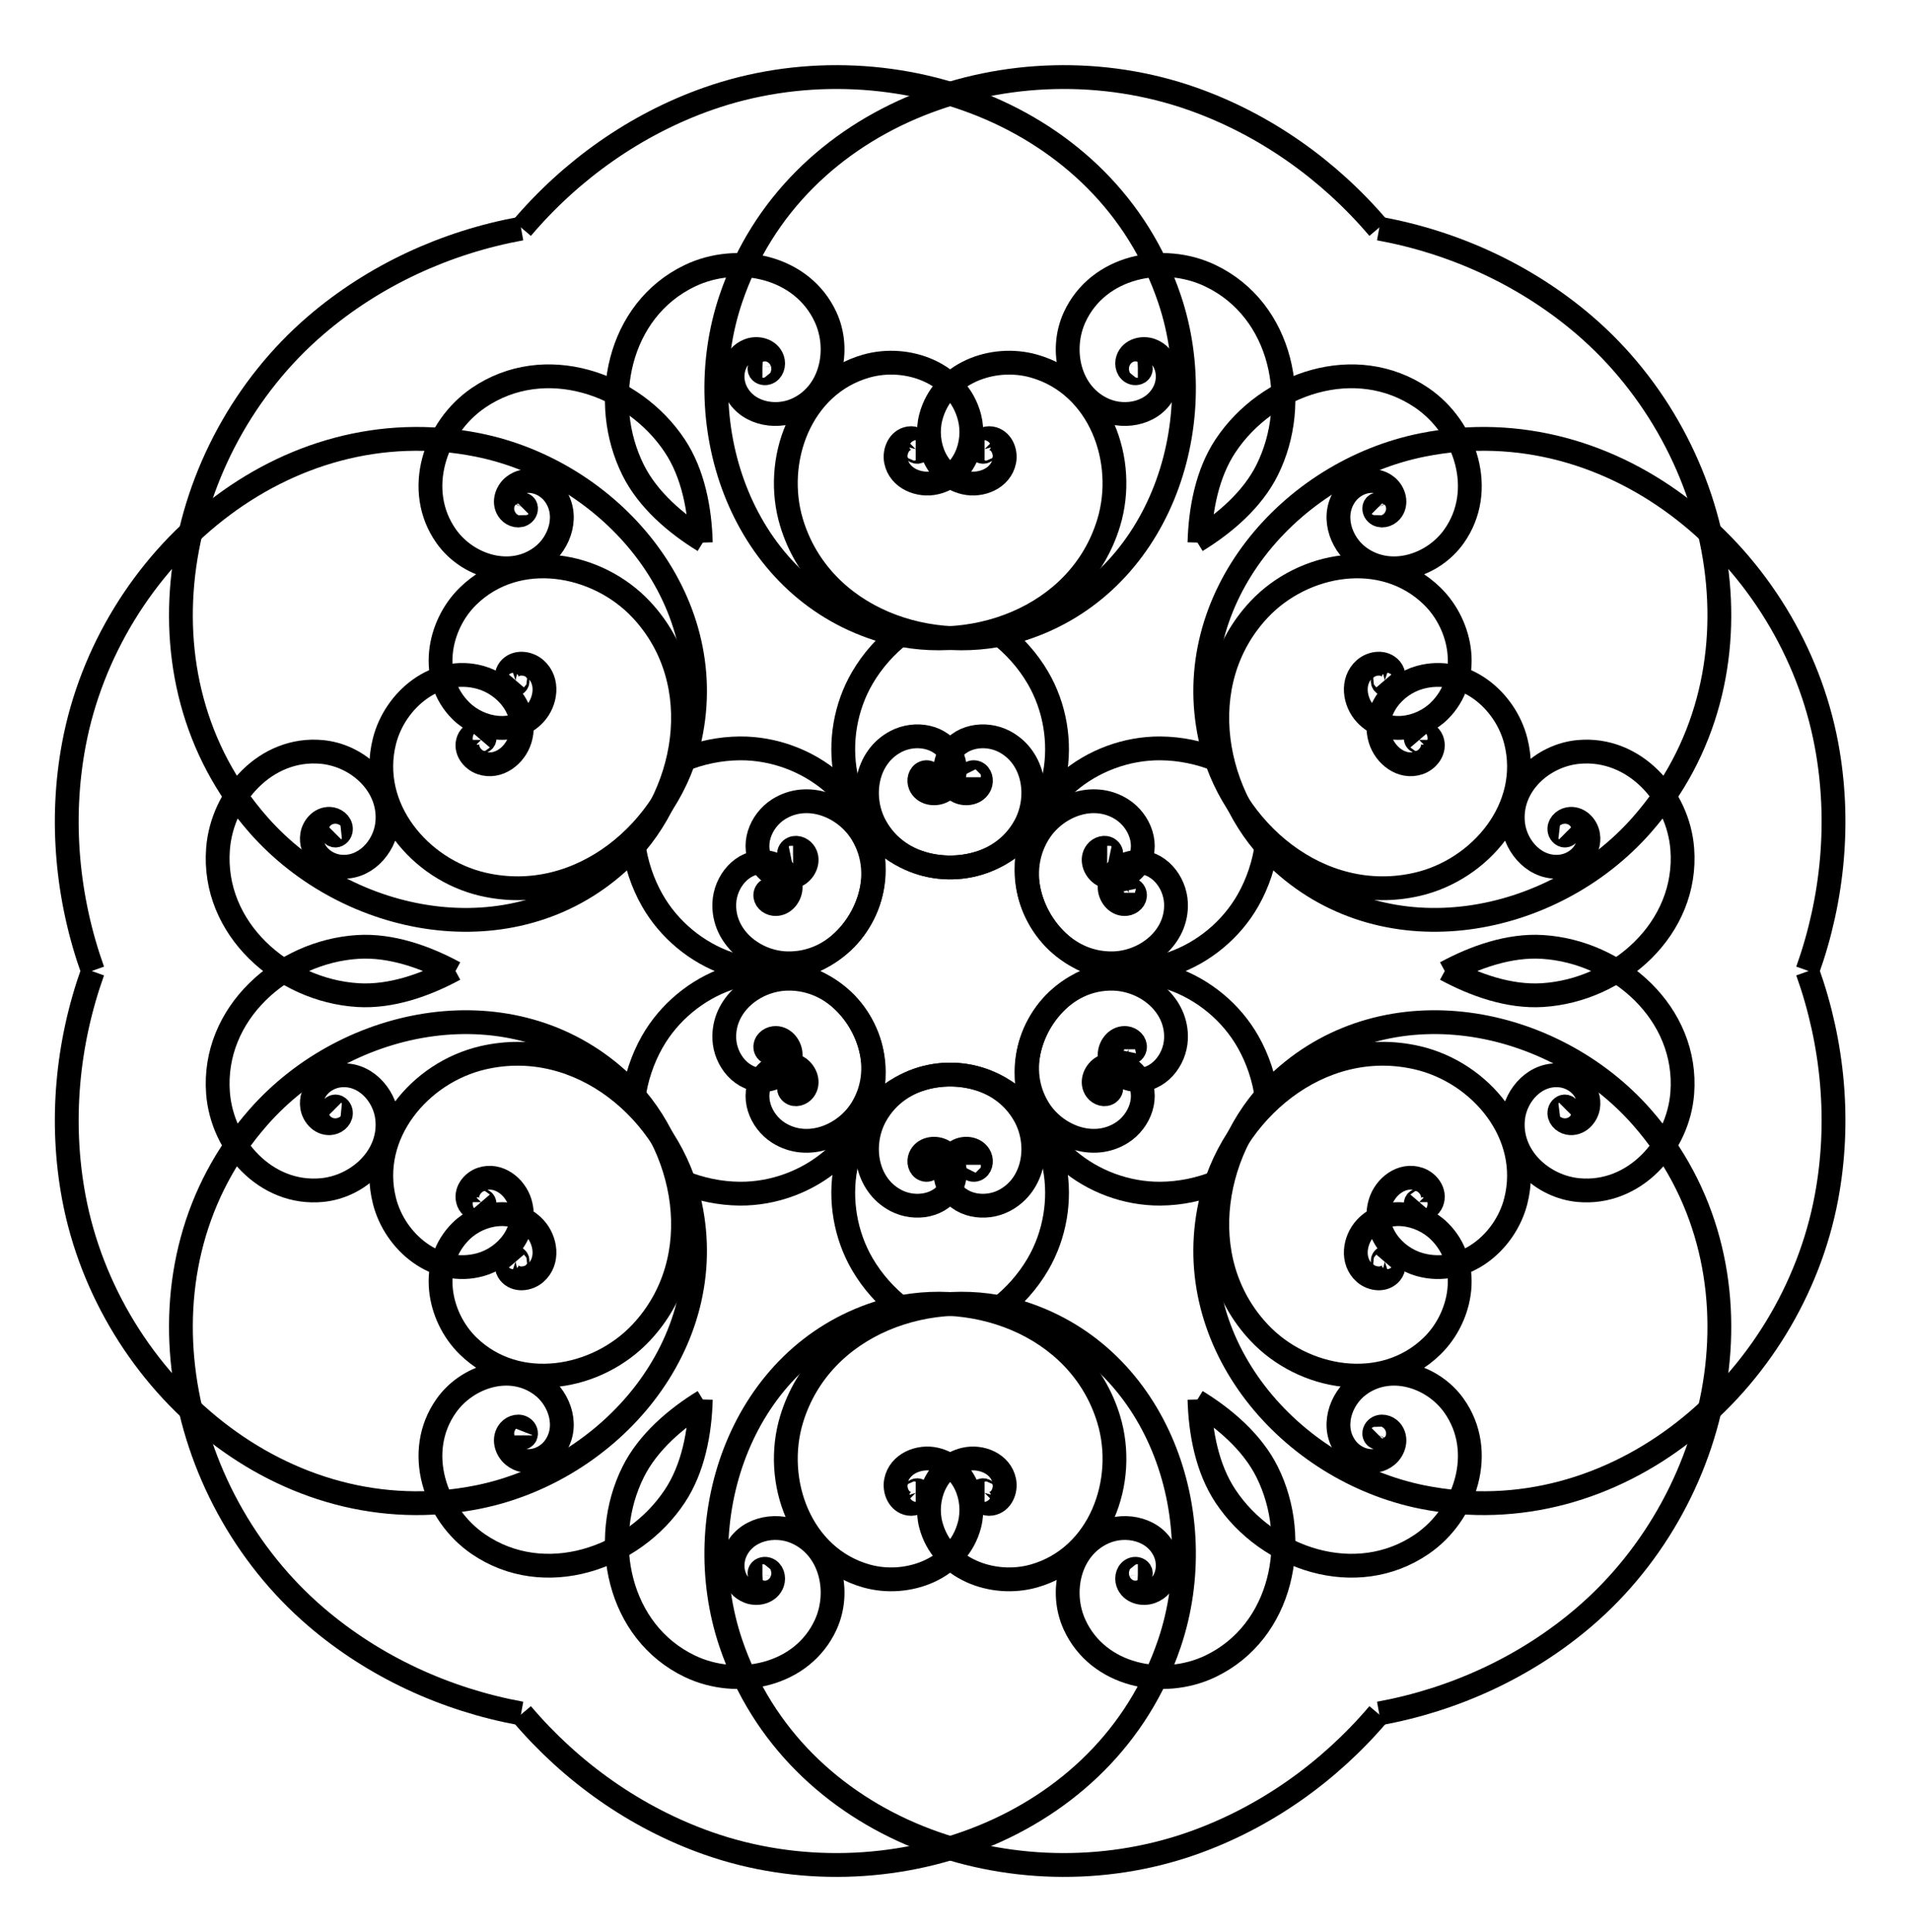
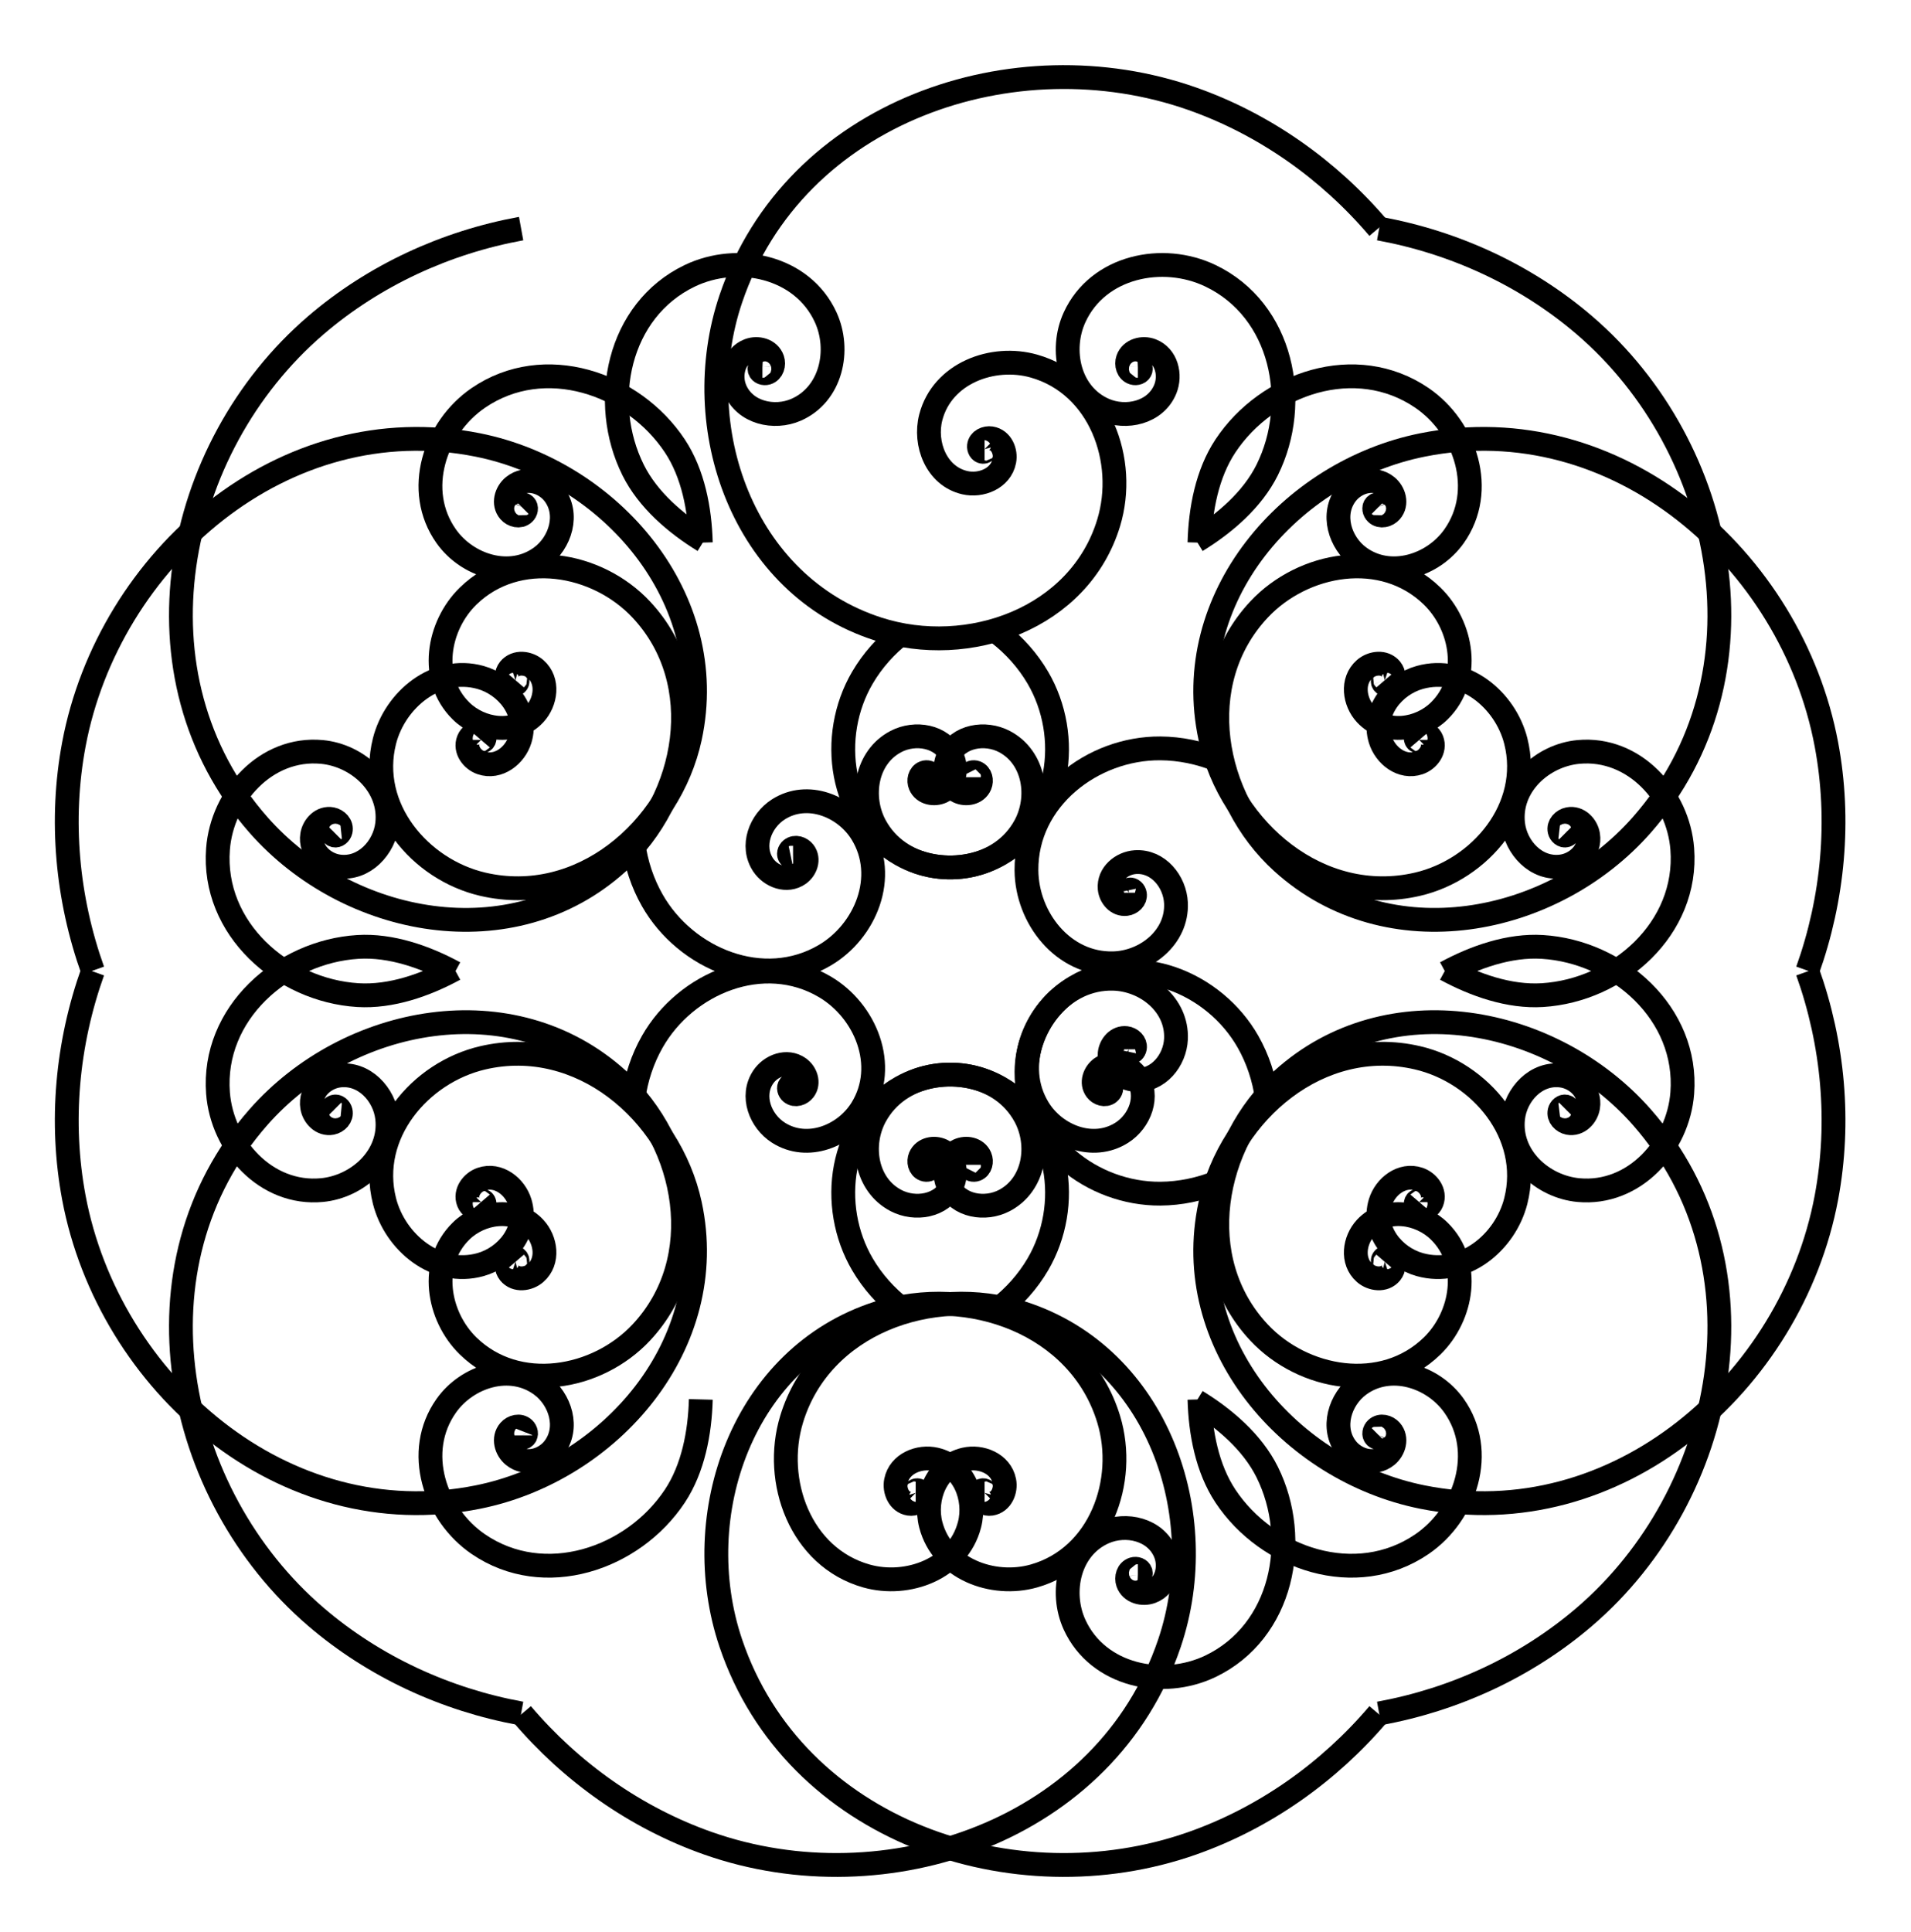
<svg xmlns="http://www.w3.org/2000/svg" xmlns:ns1="http://www.inkscape.org/namespaces/inkscape" xmlns:ns2="http://sodipodi.sourceforge.net/DTD/sodipodi-0.dtd" version="1.1" id="Layer_3" width="568.938" height="575.126" viewBox="0 0 568.938 575.126" overflow="visible" enable-background="new 0 0 516.294 555.13" xml:space="preserve" ns1:version="0.48.5 r10040" ns2:docname="hexagon flourish1.svg" style="overflow:visible">
  <defs id="defs3252">
	
	
	
	
	
		
	
		
	
		
	
		
	
		
	
		
	
		
	
		
	
		
	
		
	
		
	
		
	
		
	
		
	
		
	
		
	
		
	
		
	
		
	
		
	
		
	
		
	
		
	
		
	
		
	
		
	
		
	
		
	
		
	
		
	
		
	
		
	
		
	
		
	
		
	
		
	
		
	
		
	
		
	
		
	
		
	
		
	
		
	
		
	
		
	
		
	
		
	
		
	
		
	
		
	
		
	
		
	
		
	
		
	
	
	
	
	
	
		
	
		
	
		
	
		
	
		
	
		
	
		
	
		
	
		
	
		
	
		
	
		
	
		
	
		
	
		
	
		
	
		
	
		
	
		
	
		
	
		
	
		
	
		
	
		
	
		
	
	
	
		

		
			
		
			
		
			
		
			
		
			
		
			
		
			
		
			
		
			
		
			
		
			
		
			
	
		
			
		
			
		
			
		
			
		
			
		
			
		
			
		
			
		
			
		
			
		
			
		
			
	
		
			
		
			
		
			
		
			
		
			
		
			
		
			
		
			
	
		
			
		
			
		
			
		
			
		
			
		
			
		
			
		
			
	
		
			
		
			
		
			
		
			
		
			
		
			
		
			
		
			
		
			
		
			
		
			
		
			
	
		
			
		
			
		
			
		
			
		
			
		
			
		
			
		
			
		
			
		
			
		
			
		
			
	
		
			
		
			
		
			
		
			
		
			
		
			
		
			
		
			
	
		
			
		
			
		
			
		
			
		
			
		
			
		
			
		
			
	
		
			
		
			
		
			
		
			
		
			
		
			
		
			
		
			
		
			
		
			
		
			
		
			
	
		
			
		
			
		
			
		
			
		
			
		
			
		
			
		
			
	
		
			
		
			
		
			
		
			
		
			
		
			
		
			
		
			
	
		
			
		
			
		
			
		
			
		
			
		
			
		
			
		
			
	
		
			
		
			
		
			
		
			
		
			
		
			
		
			
		
			
		
			
		
			
		
			
		
			
	
		
			
		
			
		
			
		
			
		
			
		
			
		
			
		
			
		
			
		
			
		
			
		
			
	
		
			
		
			
		
			
		
			
		
			
		
			
		
			
		
			
	
		
			
		
			
		
			
		
			
		
			
		
			
		
			
		
			
		
			
		
			
		
			
		
			
	
		
			
		
			
		
			
		
			
		
			
		
			
		
			
		
			
	
		
			
		
			
		
			
		
			
		
			
		
			
		
			
		
			
	
		
			
		
			
		
			
		
			
		
			
		
			
		
			
		
			
		
			
		
			
		
			
		
			
	
		
			
		
			
		
			
		
			
		
			
		
			
		
			
		
			
		
			
		
			
		
			
		
			
	
		
			
		
			
		
			
		
			
		
			
		
			
		
			
		
			
		
			
		
			
		
			
		
			
	
		
			
		
			
		
			
		
			
		
			
		
			
		
			
		
			
		
			
		
			
		
			
		
			
	
		
			
		
			
		
			
		
			
		
			
		
			
		
			
		
			
	
		
			
		
			
		
			
		
			
		
			
		
			
		
			
		
			
	
		
			
		
			
		
			
		
			
		
			
		
			
		
			
		
			
		
			
		
			
		
			
		
			
	
		
			
		
			
		
			
		
			
		
			
		
			
		
			
		
			
		
			
		
			
		
			
		
			
	
		
			
		
			
		
			
		
			
		
			
		
			
		
			
		
			
	
		
			
		
			
		
			
		
			
		
			
		
			
		
			
		
			
	
		
			
		
			
		
			
		
			
		
			
		
			
		
			
		
			
		
			
		
			
		
			
		
			
	
		
			
		
			
		
			
		
			
		
			
		
			
		
			
		
			
	
		
			
		
			
		
			
		
			
		
			
		
			
		
			
		
			
	
		
			
		
			
		
			
		
			
		
			
		
			
		
			
		
			
	
		
			
		
			
		
			
		
			
		
			
		
			
		
			
		
			
		
			
		
			
		
			
		
			
	
		
			
		
			
		
			
		
			
		
			
		
			
		
			
		
			
		
			
		
			
		
			
		
			
	
		
			
		
			
		
			
		
			
		
			
		
			
		
			
		
			
	
		
			
		
			
		
			
		
			
		
			
		
			
		
			
		
			
		
			
		
			
		
			
		
			
	
		
			
		
			
		
			
		
			
		
			
		
			
		
			
		
			
	
		
			
		
			
		
			
		
			
		
			
		
			
		
			
		
			
	
		
			
		
			
		
			
		
			
		
			
		
			
		
			
		
			
		
			
		
			
		
			
		
			
	
		
			
		
			
		
			
		
			
		
			
		
			
		
			
		
			
		
			
		
			
		
			
		
			
	</defs>
  <ns2:namedview pagecolor="#ffffff" bordercolor="#666666" borderopacity="1" objecttolerance="10" gridtolerance="10" guidetolerance="10" ns1:pageopacity="0" ns1:pageshadow="2" ns1:window-width="1366" ns1:window-height="697" id="namedview3250" showgrid="false" ns1:zoom="0.21256282" ns1:cx="-958.57394" ns1:cy="-90.124742" ns1:window-x="-4" ns1:window-y="-4" ns1:window-maximized="1" ns1:current-layer="Layer_3" ns1:object-nodes="true" fit-margin-top="0.2" fit-margin-left="0.2" fit-margin-right="0.2" fit-margin-bottom="0.2" showguides="true" ns1:guide-bbox="true" ns1:object-paths="true" ns1:snap-intersection-paths="true" units="in" ns1:document-units="mm" ns1:snap-grids="false" ns1:snap-nodes="true" ns1:snap-to-guides="false" ns1:snap-bbox="true" ns1:snap-page="false" ns1:snap-global="false">
    <ns1:grid type="xygrid" id="grid9133" units="mm" empspacing="1" dotted="true" visible="true" enabled="true" snapvisiblegridlinesonly="true" spacingx="1mm" spacingy="1mm" originx="-380.79mm" originy="-450.115mm" />
  </ns2:namedview>
  <g id="g8983" transform="matrix(1.052,0,0,1.052,5924.539,-4989.309)" style="stroke:#000000;stroke-width:6.738;stroke-miterlimit:4;stroke-dasharray:none">
    <path style="fill:none;stroke:#000000;stroke-width:6.738;stroke-linecap:butt;stroke-linejoin:miter;stroke-miterlimit:4;stroke-opacity:1;stroke-dasharray:none" d="m -5356.724,4962.612 c 1e-4,0 1e-4,0 1e-4,0 4e-4,6e-4 0,0 0,0 -0.01,0 -0.01,-0.01 -0.01,-0.01 0,-0.024 0.029,-0.034 0.048,-0.033 0.074,0.01 0.1,0.097 0.089,0.158 -0.032,0.185 -0.259,0.241 -0.416,0.2 -0.399,-0.102 -0.507,-0.594 -0.395,-0.94 0.251,-0.775 1.214,-0.968 1.9,-0.71 1.392,0.525 1.714,2.275 1.187,3.524 -0.992,2.349 -3.979,2.86 -6.113,1.878 -3.77,-1.734 -4.546,-6.586 -2.843,-10.044 2.86,-5.807 10.416,-6.945 15.785,-4.15 8.64,4.498 10.26,15.858 5.876,23.9 -6.805,12.481 -23.377,14.732 -35.061,8.109 -17.581,-9.966 -20.64,-33.517 -10.945,-50.056 2.85,-4.862 6.666,-9.133 11.123,-12.576" id="path8839" ns1:connector-curvature="0" ns2:nodetypes="cccscccccccsssssc" />
    <path style="fill:none;stroke:#000000;stroke-width:6.738;stroke-linecap:butt;stroke-linejoin:miter;stroke-miterlimit:4;stroke-opacity:1;stroke-dasharray:none" d="m -5309.68,4846.643 c 0,0 -1e-4,0 -1e-4,0 -4e-4,0 0,0 0,0 0.01,0 0.01,0.01 0.01,0.011 0.01,0.026 -0.03,0.039 -0.051,0.04 -0.083,1e-4 -0.118,-0.101 -0.111,-0.169 0.022,-0.208 0.271,-0.288 0.448,-0.255 0.452,0.084 0.611,0.623 0.512,1.018 -0.22,0.883 -1.279,1.172 -2.063,0.936 -1.592,-0.479 -2.085,-2.404 -1.592,-3.837 0.926,-2.694 4.217,-3.491 6.67,-2.561 4.335,1.645 5.57,6.994 3.936,10.979 -2.744,6.691 -11.08,8.537 -17.278,5.831 -9.974,-4.354 -12.648,-16.893 -8.375,-26.191 6.632,-14.433 24.932,-18.208 38.462,-11.717 20.358,9.766 25.567,35.784 16.024,54.96 -4.18,8.4 -12.033,15.14 -20.017,20.034" id="path8841" ns1:connector-curvature="0" ns2:nodetypes="ccccccccccssssssc" />
    <path style="fill:none;stroke:#000000;stroke-width:6.738;stroke-linecap:butt;stroke-linejoin:miter;stroke-miterlimit:4;stroke-opacity:1;stroke-dasharray:none" d="m -5353.049,4869.804 c 0,-2e-4 0,0 0,0 0,0 0,0 0,0 -0.013,0 -0.019,-0.013 -0.022,-0.016 -0.013,-0.046 0.044,-0.079 0.08,-0.083 0.147,-0.02 0.234,0.149 0.238,0.272 0.014,0.374 -0.409,0.575 -0.731,0.56 -0.821,-0.039 -1.232,-0.955 -1.154,-1.677 0.175,-1.617 1.98,-2.385 3.425,-2.158 2.934,0.462 4.273,3.751 3.749,6.407 -0.986,4.994 -6.619,7.204 -11.187,6.15 -8.074,-1.861 -11.557,-11.031 -9.63,-18.481 3.236,-12.511 17.545,-17.799 29.173,-14.513 18.712,5.289 26.487,26.839 21.177,44.336 -8.241,27.158 -39.723,38.278 -65.249,30.068 -38.408,-12.353 -53.938,-57.15 -41.693,-93.412 17.933,-53.108 80.233,-74.348 130.569,-56.635 20.471,7.204 38.701,20.113 52.722,36.632" id="path8843" ns1:connector-curvature="0" ns2:nodetypes="ccccccccccscsssssc" />
    <path ns2:nodetypes="cccscccccccsssssc" ns1:connector-curvature="0" id="path8847" d="m -5368.877,4962.612 c 0,0 0,0 0,0 -4e-4,6e-4 0,0 0,0 0.01,0 0.01,-0.01 0.01,-0.01 0,-0.024 -0.029,-0.034 -0.048,-0.033 -0.074,0.01 -0.1,0.097 -0.089,0.158 0.032,0.185 0.259,0.241 0.416,0.2 0.399,-0.102 0.507,-0.594 0.395,-0.94 -0.251,-0.775 -1.214,-0.968 -1.899,-0.71 -1.392,0.525 -1.714,2.275 -1.187,3.524 0.992,2.349 3.979,2.86 6.113,1.878 3.77,-1.734 4.546,-6.586 2.843,-10.044 -2.86,-5.807 -10.416,-6.945 -15.785,-4.15 -8.64,4.498 -10.26,15.858 -5.876,23.9 6.805,12.481 23.377,14.732 35.061,8.109 17.581,-9.966 20.64,-33.517 10.945,-50.056 -2.85,-4.862 -6.666,-9.133 -11.123,-12.576" style="fill:none;stroke:#000000;stroke-width:6.738;stroke-linecap:butt;stroke-linejoin:miter;stroke-miterlimit:4;stroke-opacity:1;stroke-dasharray:none" />
    <path ns2:nodetypes="ccccccccccssssssc" ns1:connector-curvature="0" id="path8849" d="m -5415.921,4846.643 c 0,0 10e-5,0 10e-5,0 4e-4,0 0,0 0,0 -0.01,0 -0.01,0.01 -0.01,0.011 -0.01,0.026 0.03,0.039 0.051,0.04 0.083,1e-4 0.119,-0.101 0.111,-0.169 -0.022,-0.208 -0.271,-0.288 -0.448,-0.255 -0.453,0.084 -0.611,0.623 -0.513,1.018 0.22,0.883 1.279,1.172 2.063,0.936 1.592,-0.479 2.085,-2.404 1.592,-3.837 -0.926,-2.694 -4.217,-3.491 -6.67,-2.561 -4.335,1.645 -5.57,6.994 -3.936,10.979 2.744,6.691 11.08,8.537 17.278,5.831 9.974,-4.354 12.648,-16.893 8.375,-26.191 -6.632,-14.433 -24.932,-18.208 -38.462,-11.717 -20.358,9.766 -25.567,35.784 -16.024,54.96 4.18,8.4 12.033,15.14 20.017,20.034" style="fill:none;stroke:#000000;stroke-width:6.738;stroke-linecap:butt;stroke-linejoin:miter;stroke-miterlimit:4;stroke-opacity:1;stroke-dasharray:none" />
-     <path ns2:nodetypes="ccccccccccscsssssc" ns1:connector-curvature="0" id="path8851" d="m -5372.551,4869.804 c 0,-2e-4 0,0 0,0 0,0 0,0 0,0 0.013,0 0.019,-0.013 0.022,-0.016 0.013,-0.046 -0.044,-0.079 -0.08,-0.083 -0.147,-0.02 -0.234,0.149 -0.238,0.272 -0.013,0.374 0.409,0.575 0.731,0.56 0.821,-0.039 1.232,-0.955 1.154,-1.677 -0.175,-1.617 -1.98,-2.385 -3.425,-2.158 -2.934,0.462 -4.273,3.751 -3.749,6.407 0.985,4.994 6.619,7.204 11.187,6.15 8.074,-1.861 11.557,-11.031 9.63,-18.481 -3.236,-12.511 -17.545,-17.799 -29.173,-14.513 -18.712,5.289 -26.487,26.839 -21.177,44.336 8.241,27.158 39.723,38.278 65.249,30.068 38.408,-12.353 53.938,-57.15 41.693,-93.412 -17.933,-53.108 -80.233,-74.348 -130.569,-56.635 -20.471,7.204 -38.701,20.113 -52.722,36.632" style="fill:none;stroke:#000000;stroke-width:6.738;stroke-linecap:butt;stroke-linejoin:miter;stroke-miterlimit:4;stroke-opacity:1;stroke-dasharray:none" />
    <path ns2:nodetypes="cccscccccccsssssc" ns1:connector-curvature="0" id="path8855" d="m -5407.243,4984.763 c 0,-1e-4 0,-1e-4 0,-1e-4 7e-4,0 0,0 0,0 -0.01,0.01 -0.012,0 -0.013,0 -0.02,-0.012 -0.014,-0.042 -0.01,-0.058 0.045,-0.06 0.134,-0.038 0.181,0 0.144,0.12 0.079,0.345 -0.034,0.46 -0.288,0.294 -0.768,0.142 -1.012,-0.128 -0.546,-0.605 -0.232,-1.536 0.335,-2 1.151,-0.943 2.827,-0.347 3.645,0.734 1.539,2.033 0.487,4.876 -1.43,6.233 -3.387,2.398 -7.977,0.644 -10.12,-2.56 -3.599,-5.38 -0.806,-12.493 4.298,-15.745 8.215,-5.233 18.864,-0.957 23.636,6.861 7.407,12.134 1.07,27.611 -10.508,34.418 -17.422,10.242 -39.346,1.116 -48.822,-15.55 -2.785,-4.899 -4.576,-10.34 -5.329,-15.921" style="fill:none;stroke:#000000;stroke-width:6.738;stroke-linecap:butt;stroke-linejoin:miter;stroke-miterlimit:4;stroke-opacity:1;stroke-dasharray:none" />
    <path ns2:nodetypes="ccccccccccssssssc" ns1:connector-curvature="0" id="path8857" d="m -5484.153,4886.038 c 1e-4,0 0,0 0,0 -3e-4,4e-4 0,0 0,0 0.01,-0.01 0.013,-0.01 0.014,0 0.027,0.01 0.019,0.046 0.01,0.065 -0.041,0.072 -0.146,0.052 -0.202,0.012 -0.17,-0.123 -0.114,-0.379 0,-0.516 0.299,-0.35 0.845,-0.217 1.137,0.065 0.655,0.632 0.375,1.694 -0.221,2.255 -1.211,1.139 -3.124,0.603 -4.119,-0.54 -1.871,-2.149 -0.915,-5.397 1.118,-7.057 3.592,-2.932 8.842,-1.327 11.476,2.08 4.423,5.722 1.853,13.864 -3.589,17.879 -8.758,6.461 -20.954,2.507 -26.87,-5.843 -9.183,-12.96 -3.302,-30.695 9.084,-39.167 18.637,-12.747 43.773,-4.249 55.609,13.603 5.185,7.82 7.095,17.991 7.342,27.352" style="fill:none;stroke:#000000;stroke-width:6.738;stroke-linecap:butt;stroke-linejoin:miter;stroke-miterlimit:4;stroke-opacity:1;stroke-dasharray:none" />
    <path ns2:nodetypes="ccccccccccscsssssc" ns1:connector-curvature="0" id="path8859" d="m -5485.78,4935.176 c -2e-4,0 0,0 0,0 0,0 0,0 0,0 -0.01,0.012 -0.021,0.01 -0.024,0.011 -0.047,-0.012 -0.046,-0.077 -0.032,-0.11 0.056,-0.137 0.247,-0.128 0.355,-0.07 0.331,0.175 0.294,0.642 0.119,0.913 -0.445,0.692 -1.443,0.59 -2.029,0.161 -1.313,-0.961 -1.075,-2.908 -0.156,-4.045 1.867,-2.31 5.385,-1.825 7.424,-0.043 3.832,3.35 2.929,9.334 -0.268,12.764 -5.649,6.061 -15.332,4.493 -20.82,-0.9 -9.217,-9.058 -6.642,-24.094 2.018,-32.521 13.937,-13.561 36.487,-9.519 48.985,3.828 19.399,20.716 13.289,53.54 -6.585,71.541 -29.902,27.085 -76.462,18.136 -101.743,-10.598 -37.026,-42.085 -24.271,-106.658 16.237,-141.393 16.474,-14.126 36.769,-23.459 58.085,-27.343" style="fill:none;stroke:#000000;stroke-width:6.738;stroke-linecap:butt;stroke-linejoin:miter;stroke-miterlimit:4;stroke-opacity:1;stroke-dasharray:none" />
-     <path style="fill:none;stroke:#000000;stroke-width:6.738;stroke-linecap:butt;stroke-linejoin:miter;stroke-miterlimit:4;stroke-opacity:1;stroke-dasharray:none" d="m -5413.319,4995.288 c -1e-4,1e-4 -1e-4,1e-4 -1e-4,1e-4 4e-4,6e-4 0,0 0,0 0,-0.01 0,-0.012 -0.01,-0.013 -0.02,-0.012 -0.044,0.01 -0.052,0.025 -0.029,0.068 0.034,0.135 0.092,0.156 0.176,0.065 0.338,-0.104 0.381,-0.26 0.111,-0.397 -0.261,-0.736 -0.616,-0.812 -0.797,-0.171 -1.446,0.567 -1.565,1.29 -0.241,1.468 1.113,2.622 2.458,2.79 2.53,0.316 4.466,-2.016 4.683,-4.355 0.383,-4.132 -3.431,-7.23 -7.277,-7.484 -6.459,-0.427 -11.222,5.548 -11.486,11.595 -0.424,9.731 8.604,16.815 17.76,17.038 14.212,0.347 24.447,-12.879 24.553,-26.309 0.159,-20.209 -18.707,-34.633 -37.877,-34.507 -5.635,0.037 -11.243,1.207 -16.453,3.345" id="path8863" ns1:connector-curvature="0" ns2:nodetypes="cccscccccccsssssc" />
    <path style="fill:none;stroke:#000000;stroke-width:6.738;stroke-linecap:butt;stroke-linejoin:miter;stroke-miterlimit:4;stroke-opacity:1;stroke-dasharray:none" d="m -5537.273,4978.044 c 1e-4,1e-4 0,0 0,0 3e-4,-4e-4 0,0 0,0 -0.01,0.01 0,0.012 0.01,0.014 0.019,0.02 0.05,-0.01 0.06,-0.024 0.042,-0.072 -0.028,-0.153 -0.091,-0.181 -0.191,-0.085 -0.385,0.091 -0.445,0.26 -0.154,0.434 0.234,0.841 0.625,0.953 0.875,0.251 1.655,-0.522 1.842,-1.319 0.381,-1.618 -1.04,-3.007 -2.527,-3.298 -2.796,-0.546 -5.132,1.906 -5.553,4.496 -0.743,4.577 3.272,8.321 7.54,8.898 7.167,0.969 12.933,-5.327 13.689,-12.047 1.217,-10.815 -8.306,-19.4 -18.495,-20.349 -15.815,-1.473 -28.234,12.488 -29.378,27.45 -1.721,22.514 18.207,40.034 39.585,41.357 9.365,0.58 19.128,-2.851 27.359,-7.318" id="path8865" ns1:connector-curvature="0" ns2:nodetypes="ccccccccccssssssc" />
    <path style="fill:none;stroke:#000000;stroke-width:6.738;stroke-linecap:butt;stroke-linejoin:miter;stroke-miterlimit:4;stroke-opacity:1;stroke-dasharray:none" d="m -5495.531,4952.066 c -2e-4,-1e-4 0,0 0,0 0,0 0,0 0,0 0.01,-0.012 0,-0.024 0,-0.027 -0.034,-0.034 -0.09,0 -0.112,0.028 -0.091,0.117 0.013,0.278 0.116,0.342 0.317,0.199 0.703,-0.067 0.851,-0.353 0.376,-0.731 -0.211,-1.545 -0.875,-1.838 -1.488,-0.657 -3.056,0.523 -3.581,1.888 -1.067,2.772 1.112,5.577 3.674,6.451 4.818,1.644 9.548,-2.13 10.92,-6.613 2.425,-7.923 -3.775,-15.524 -11.19,-17.581 -12.453,-3.454 -24.187,6.295 -27.155,18.008 -4.776,18.85 10,36.358 27.808,40.508 27.64,6.442 53.011,-15.262 58.664,-41.473 8.506,-39.439 -22.525,-75.286 -60.05,-82.813 -54.96,-11.023 -104.504,32.31 -114.331,84.758 -3.997,21.33 -1.932,43.572 5.363,63.975" id="path8867" ns1:connector-curvature="0" ns2:nodetypes="ccccccccccscsssssc" />
-     <path style="fill:none;stroke:#000000;stroke-width:6.738;stroke-linecap:butt;stroke-linejoin:miter;stroke-miterlimit:4;stroke-opacity:1;stroke-dasharray:none" d="m -5413.319,5039.589 c -1e-4,-10e-5 -1e-4,-10e-5 -1e-4,-10e-5 3e-4,-5e-4 0,0 0,0 0.01,0.01 0,0.012 -0.01,0.013 -0.02,0.012 -0.044,-0.01 -0.052,-0.025 -0.029,-0.068 0.034,-0.135 0.092,-0.156 0.176,-0.065 0.338,0.104 0.381,0.26 0.111,0.397 -0.261,0.736 -0.616,0.812 -0.797,0.171 -1.446,-0.567 -1.564,-1.29 -0.241,-1.468 1.113,-2.622 2.458,-2.79 2.53,-0.316 4.466,2.016 4.683,4.355 0.383,4.132 -3.431,7.23 -7.277,7.484 -6.459,0.427 -11.222,-5.548 -11.486,-11.595 -0.424,-9.731 8.604,-16.815 17.76,-17.038 14.212,-0.347 24.447,12.879 24.553,26.309 0.159,20.209 -18.707,34.633 -37.877,34.507 -5.635,-0.037 -11.243,-1.207 -16.453,-3.345" id="path8871" ns1:connector-curvature="0" ns2:nodetypes="cccscccccccsssssc" />
    <path style="fill:none;stroke:#000000;stroke-width:6.738;stroke-linecap:butt;stroke-linejoin:miter;stroke-miterlimit:4;stroke-opacity:1;stroke-dasharray:none" d="m -5537.273,5056.832 c 1e-4,-1e-4 1e-4,0 1e-4,0 1e-4,4e-4 0,0 0,0 -0.01,-0.01 0,-0.012 0.01,-0.014 0.018,-0.02 0.049,0.01 0.06,0.024 0.042,0.072 -0.028,0.153 -0.091,0.181 -0.191,0.085 -0.385,-0.091 -0.445,-0.26 -0.153,-0.434 0.234,-0.841 0.625,-0.953 0.875,-0.251 1.655,0.522 1.842,1.319 0.381,1.618 -1.04,3.007 -2.527,3.298 -2.796,0.546 -5.132,-1.906 -5.553,-4.496 -0.743,-4.577 3.272,-8.321 7.54,-8.898 7.167,-0.969 12.933,5.327 13.689,12.047 1.216,10.815 -8.306,19.4 -18.495,20.349 -15.815,1.473 -28.234,-12.488 -29.378,-27.45 -1.721,-22.514 18.207,-40.034 39.585,-41.357 9.365,-0.58 19.128,2.851 27.359,7.318" id="path8873" ns1:connector-curvature="0" ns2:nodetypes="ccccccccccssssssc" />
    <path style="fill:none;stroke:#000000;stroke-width:6.738;stroke-linecap:butt;stroke-linejoin:miter;stroke-miterlimit:4;stroke-opacity:1;stroke-dasharray:none" d="m -5495.531,5082.811 c -1e-4,0 0,0 0,0 0,0 0,0 0,0 0.01,0.012 0,0.024 0,0.027 -0.033,0.034 -0.09,0 -0.112,-0.028 -0.091,-0.117 0.013,-0.278 0.117,-0.342 0.317,-0.199 0.703,0.067 0.851,0.353 0.376,0.731 -0.211,1.545 -0.875,1.838 -1.488,0.657 -3.056,-0.523 -3.581,-1.888 -1.067,-2.772 1.112,-5.576 3.674,-6.451 4.818,-1.644 9.548,2.13 10.92,6.614 2.425,7.923 -3.775,15.524 -11.19,17.581 -12.453,3.453 -24.187,-6.295 -27.155,-18.008 -4.776,-18.85 10,-36.358 27.808,-40.508 27.64,-6.442 53.011,15.262 58.664,41.473 8.506,39.439 -22.525,75.286 -60.05,82.813 -54.96,11.024 -104.504,-32.31 -114.331,-84.758 -3.997,-21.33 -1.932,-43.572 5.363,-63.975" id="path8875" ns1:connector-curvature="0" ns2:nodetypes="ccccccccccscsssssc" />
    <path ns2:nodetypes="cccscccccccsssssc" ns1:connector-curvature="0" id="path8879" d="m -5407.242,5050.114 c 0,1e-4 0,1e-4 0,1e-4 6e-4,0 0,0 0,0 -0.01,-0.01 -0.012,0 -0.013,0 -0.02,0.012 -0.014,0.042 -0.01,0.058 0.044,0.06 0.134,0.038 0.181,0 0.144,-0.12 0.079,-0.345 -0.034,-0.46 -0.288,-0.294 -0.768,-0.142 -1.012,0.128 -0.546,0.605 -0.232,1.536 0.335,2 1.151,0.943 2.827,0.347 3.646,-0.734 1.539,-2.033 0.487,-4.876 -1.43,-6.233 -3.387,-2.398 -7.977,-0.644 -10.12,2.56 -3.599,5.38 -0.806,12.493 4.298,15.745 8.215,5.233 18.864,0.957 23.636,-6.861 7.407,-12.134 1.07,-27.611 -10.508,-34.418 -17.422,-10.242 -39.347,-1.116 -48.822,15.549 -2.785,4.899 -4.576,10.34 -5.329,15.921" style="fill:none;stroke:#000000;stroke-width:6.738;stroke-linecap:butt;stroke-linejoin:miter;stroke-miterlimit:4;stroke-opacity:1;stroke-dasharray:none" />
    <path ns2:nodetypes="ccccccccccssssssc" ns1:connector-curvature="0" id="path8881" d="m -5484.152,5148.839 c 1e-4,0 -1e-4,-10e-5 -1e-4,-10e-5 -2e-4,-3e-4 0,0 0,0 0,0.01 0.013,0.01 0.014,0 0.027,-0.01 0.019,-0.046 0.01,-0.065 -0.041,-0.072 -0.146,-0.052 -0.202,-0.012 -0.17,0.123 -0.114,0.378 0,0.516 0.299,0.35 0.845,0.217 1.137,-0.065 0.655,-0.632 0.375,-1.694 -0.221,-2.255 -1.211,-1.139 -3.124,-0.603 -4.119,0.54 -1.871,2.149 -0.915,5.398 1.117,7.057 3.592,2.932 8.842,1.327 11.476,-2.08 4.423,-5.722 1.853,-13.864 -3.589,-17.879 -8.757,-6.461 -20.954,-2.507 -26.87,5.843 -9.183,12.96 -3.302,30.695 9.084,39.167 18.637,12.747 43.773,4.25 55.609,-13.603 5.185,-7.82 7.095,-17.991 7.342,-27.352" style="fill:none;stroke:#000000;stroke-width:6.738;stroke-linecap:butt;stroke-linejoin:miter;stroke-miterlimit:4;stroke-opacity:1;stroke-dasharray:none" />
    <path ns2:nodetypes="ccccccccccscsssssc" ns1:connector-curvature="0" id="path8883" d="m -5485.78,5099.7 c -2e-4,1e-4 0,0 0,0 0,0 0,0 0,0 -0.01,-0.012 -0.021,-0.01 -0.024,-0.011 -0.047,0.012 -0.046,0.077 -0.032,0.111 0.056,0.137 0.247,0.128 0.355,0.07 0.331,-0.175 0.294,-0.642 0.12,-0.913 -0.445,-0.691 -1.443,-0.59 -2.029,-0.161 -1.313,0.961 -1.075,2.908 -0.156,4.045 1.867,2.311 5.385,1.825 7.424,0.044 3.832,-3.35 2.929,-9.334 -0.268,-12.764 -5.649,-6.061 -15.332,-4.493 -20.82,0.9 -9.217,9.058 -6.642,24.094 2.018,32.521 13.937,13.561 36.487,9.519 48.985,-3.828 19.399,-20.716 13.288,-53.54 -6.585,-71.541 -29.902,-27.085 -76.462,-18.136 -101.743,10.598 -37.026,42.085 -24.271,106.658 16.237,141.393 16.474,14.126 36.769,23.459 58.085,27.343" style="fill:none;stroke:#000000;stroke-width:6.738;stroke-linecap:butt;stroke-linejoin:miter;stroke-miterlimit:4;stroke-opacity:1;stroke-dasharray:none" />
    <path ns2:nodetypes="cccscccccccsssssc" ns1:connector-curvature="0" id="path8887" d="m -5368.876,5072.264 c -1e-4,0 -1e-4,0 -1e-4,0 -3e-4,-6e-4 0,0 0,0 0.01,0 0.01,0.01 0.01,0.01 0,0.024 -0.029,0.034 -0.048,0.033 -0.074,-0.01 -0.1,-0.097 -0.089,-0.158 0.032,-0.185 0.259,-0.241 0.416,-0.2 0.399,0.102 0.507,0.594 0.395,0.94 -0.251,0.775 -1.214,0.968 -1.899,0.71 -1.392,-0.525 -1.714,-2.275 -1.187,-3.524 0.991,-2.349 3.979,-2.86 6.113,-1.878 3.77,1.734 4.546,6.586 2.843,10.044 -2.86,5.807 -10.416,6.945 -15.785,4.15 -8.639,-4.498 -10.26,-15.858 -5.876,-23.9 6.805,-12.481 23.377,-14.732 35.061,-8.109 17.581,9.966 20.64,33.517 10.945,50.056 -2.85,4.862 -6.666,9.133 -11.123,12.576" style="fill:none;stroke:#000000;stroke-width:6.738;stroke-linecap:butt;stroke-linejoin:miter;stroke-miterlimit:4;stroke-opacity:1;stroke-dasharray:none" />
-     <path ns2:nodetypes="ccccccccccssssssc" ns1:connector-curvature="0" id="path8889" d="m -5415.92,5188.233 c 0,-1e-4 1e-4,0 1e-4,0 4e-4,0 0,0 0,0 -0.01,0 -0.01,-0.01 -0.01,-0.011 -0.01,-0.026 0.03,-0.039 0.051,-0.04 0.083,-10e-5 0.119,0.101 0.111,0.169 -0.022,0.208 -0.271,0.288 -0.448,0.255 -0.452,-0.084 -0.611,-0.623 -0.512,-1.018 0.22,-0.883 1.279,-1.172 2.063,-0.936 1.592,0.479 2.084,2.404 1.592,3.837 -0.926,2.694 -4.217,3.491 -6.67,2.561 -4.335,-1.645 -5.57,-6.994 -3.936,-10.979 2.744,-6.691 11.08,-8.537 17.278,-5.831 9.974,4.354 12.648,16.893 8.375,26.191 -6.632,14.432 -24.932,18.207 -38.462,11.717 -20.358,-9.766 -25.567,-35.784 -16.024,-54.96 4.18,-8.4 12.033,-15.14 20.017,-20.034" style="fill:none;stroke:#000000;stroke-width:6.738;stroke-linecap:butt;stroke-linejoin:miter;stroke-miterlimit:4;stroke-opacity:1;stroke-dasharray:none" />
    <path ns2:nodetypes="ccccccccccscsssssc" ns1:connector-curvature="0" id="path8891" d="m -5372.55,5165.073 c 0,2e-4 0,0 0,0 0,0 0,0 0,0 0.013,0 0.019,0.013 0.022,0.016 0.014,0.046 -0.044,0.079 -0.08,0.083 -0.147,0.02 -0.234,-0.149 -0.238,-0.272 -0.014,-0.374 0.409,-0.575 0.731,-0.56 0.821,0.039 1.232,0.955 1.154,1.677 -0.175,1.617 -1.98,2.385 -3.425,2.158 -2.934,-0.462 -4.273,-3.751 -3.749,-6.407 0.985,-4.994 6.619,-7.203 11.187,-6.15 8.074,1.861 11.557,11.031 9.63,18.481 -3.236,12.511 -17.545,17.799 -29.173,14.513 -18.713,-5.289 -26.487,-26.839 -21.178,-44.336 8.241,-27.158 39.723,-38.278 65.249,-30.068 38.408,12.354 53.938,57.15 41.693,93.412 -17.933,53.108 -80.233,74.348 -130.569,56.635 -20.471,-7.204 -38.701,-20.113 -52.722,-36.632" style="fill:none;stroke:#000000;stroke-width:6.738;stroke-linecap:butt;stroke-linejoin:miter;stroke-miterlimit:4;stroke-opacity:1;stroke-dasharray:none" />
    <path style="fill:none;stroke:#000000;stroke-width:6.738;stroke-linecap:butt;stroke-linejoin:miter;stroke-miterlimit:4;stroke-opacity:1;stroke-dasharray:none" d="m -5356.723,5072.264 c 1e-4,0 1e-4,0 1e-4,0 3e-4,-6e-4 0,0 0,0 -0.01,0 -0.01,0.01 -0.01,0.01 0,0.024 0.029,0.034 0.048,0.033 0.074,-0.01 0.1,-0.097 0.089,-0.158 -0.032,-0.185 -0.259,-0.241 -0.416,-0.2 -0.399,0.102 -0.507,0.594 -0.395,0.94 0.251,0.775 1.214,0.968 1.899,0.71 1.392,-0.525 1.714,-2.275 1.187,-3.524 -0.991,-2.349 -3.979,-2.86 -6.113,-1.878 -3.77,1.734 -4.546,6.586 -2.843,10.044 2.86,5.807 10.416,6.945 15.785,4.15 8.639,-4.498 10.26,-15.858 5.876,-23.9 -6.805,-12.481 -23.377,-14.732 -35.061,-8.109 -17.581,9.966 -20.64,33.517 -10.945,50.056 2.85,4.862 6.666,9.133 11.123,12.576" id="path8895" ns1:connector-curvature="0" ns2:nodetypes="cccscccccccsssssc" />
    <path style="fill:none;stroke:#000000;stroke-width:6.738;stroke-linecap:butt;stroke-linejoin:miter;stroke-miterlimit:4;stroke-opacity:1;stroke-dasharray:none" d="m -5309.679,5188.233 c 0,-1e-4 -1e-4,0 -1e-4,0 -4e-4,0 0,0 0,0 0.01,0 0.01,-0.01 0.01,-0.011 0.01,-0.026 -0.03,-0.039 -0.051,-0.04 -0.083,-10e-5 -0.119,0.101 -0.111,0.169 0.022,0.208 0.271,0.288 0.448,0.255 0.452,-0.084 0.611,-0.623 0.512,-1.018 -0.22,-0.883 -1.279,-1.172 -2.063,-0.936 -1.592,0.479 -2.085,2.404 -1.592,3.837 0.926,2.694 4.217,3.491 6.67,2.561 4.335,-1.645 5.57,-6.994 3.936,-10.979 -2.744,-6.691 -11.08,-8.537 -17.278,-5.831 -9.974,4.354 -12.648,16.893 -8.375,26.191 6.632,14.432 24.932,18.207 38.462,11.717 20.358,-9.766 25.567,-35.784 16.024,-54.96 -4.18,-8.4 -12.033,-15.14 -20.017,-20.034" id="path8897" ns1:connector-curvature="0" ns2:nodetypes="ccccccccccssssssc" />
    <path style="fill:none;stroke:#000000;stroke-width:6.738;stroke-linecap:butt;stroke-linejoin:miter;stroke-miterlimit:4;stroke-opacity:1;stroke-dasharray:none" d="m -5353.048,5165.073 c 0,2e-4 0,0 0,0 0,0 0,0 0,0 -0.013,0 -0.019,0.013 -0.022,0.016 -0.013,0.046 0.044,0.079 0.08,0.083 0.147,0.02 0.234,-0.149 0.238,-0.272 0.013,-0.374 -0.409,-0.575 -0.731,-0.56 -0.821,0.039 -1.232,0.955 -1.154,1.677 0.175,1.617 1.98,2.385 3.425,2.158 2.934,-0.462 4.273,-3.751 3.749,-6.407 -0.985,-4.994 -6.619,-7.203 -11.187,-6.15 -8.074,1.861 -11.557,11.031 -9.63,18.481 3.236,12.511 17.545,17.799 29.173,14.513 18.713,-5.289 26.487,-26.839 21.177,-44.336 -8.241,-27.158 -39.722,-38.278 -65.249,-30.068 -38.408,12.354 -53.938,57.15 -41.693,93.412 17.933,53.108 80.233,74.348 130.569,56.635 20.471,-7.204 38.701,-20.113 52.722,-36.632" id="path8899" ns1:connector-curvature="0" ns2:nodetypes="ccccccccccscsssssc" />
    <path style="fill:none;stroke:#000000;stroke-width:6.738;stroke-linecap:butt;stroke-linejoin:miter;stroke-miterlimit:4;stroke-opacity:1;stroke-dasharray:none" d="m -5318.357,5050.113 c 0,1e-4 0,1e-4 0,1e-4 -7e-4,0 0,0 0,0 0.01,-0.01 0.012,0 0.013,0 0.02,0.012 0.014,0.042 0.01,0.058 -0.044,0.06 -0.134,0.038 -0.181,0 -0.144,-0.12 -0.079,-0.345 0.034,-0.46 0.288,-0.294 0.768,-0.142 1.012,0.128 0.546,0.605 0.232,1.536 -0.335,2 -1.151,0.943 -2.827,0.347 -3.645,-0.734 -1.539,-2.033 -0.487,-4.876 1.43,-6.233 3.387,-2.398 7.977,-0.644 10.12,2.56 3.599,5.38 0.806,12.493 -4.299,15.745 -8.215,5.233 -18.864,0.957 -23.636,-6.861 -7.407,-12.134 -1.07,-27.611 10.508,-34.418 17.422,-10.242 39.347,-1.116 48.822,15.55 2.785,4.899 4.576,10.34 5.329,15.921" id="path8903" ns1:connector-curvature="0" ns2:nodetypes="cccscccccccsssssc" />
    <path style="fill:none;stroke:#000000;stroke-width:6.738;stroke-linecap:butt;stroke-linejoin:miter;stroke-miterlimit:4;stroke-opacity:1;stroke-dasharray:none" d="m -5241.447,5148.839 c 0,0 0,-1e-4 0,-1e-4 3e-4,-4e-4 0,0 0,0 -0.01,0.01 -0.012,0.01 -0.014,0 -0.027,-0.01 -0.019,-0.046 -0.01,-0.065 0.041,-0.072 0.146,-0.052 0.202,-0.012 0.17,0.123 0.114,0.379 0,0.516 -0.299,0.35 -0.845,0.217 -1.137,-0.065 -0.655,-0.632 -0.375,-1.694 0.221,-2.255 1.211,-1.139 3.124,-0.603 4.119,0.54 1.871,2.149 0.915,5.398 -1.117,7.057 -3.592,2.932 -8.842,1.327 -11.476,-2.08 -4.423,-5.722 -1.853,-13.864 3.589,-17.879 8.757,-6.461 20.954,-2.507 26.87,5.843 9.183,12.96 3.302,30.695 -9.084,39.167 -18.637,12.747 -43.773,4.249 -55.609,-13.603 -5.185,-7.82 -7.095,-17.991 -7.342,-27.352" id="path8905" ns1:connector-curvature="0" ns2:nodetypes="ccccccccccssssssc" />
    <path style="fill:none;stroke:#000000;stroke-width:6.738;stroke-linecap:butt;stroke-linejoin:miter;stroke-miterlimit:4;stroke-opacity:1;stroke-dasharray:none" d="m -5239.82,5099.7 c 1e-4,1e-4 0,0 0,0 0,0 0,0 0,0 0.01,-0.012 0.021,-0.01 0.024,-0.011 0.047,0.012 0.046,0.077 0.032,0.111 -0.056,0.137 -0.247,0.128 -0.355,0.07 -0.331,-0.175 -0.294,-0.642 -0.12,-0.913 0.445,-0.692 1.443,-0.59 2.029,-0.161 1.313,0.961 1.075,2.908 0.156,4.045 -1.867,2.311 -5.385,1.825 -7.424,0.043 -3.832,-3.35 -2.929,-9.334 0.268,-12.764 5.649,-6.061 15.332,-4.493 20.82,0.9 9.217,9.058 6.642,24.094 -2.018,32.521 -13.937,13.561 -36.487,9.519 -48.985,-3.828 -19.399,-20.716 -13.288,-53.54 6.585,-71.541 29.902,-27.085 76.462,-18.136 101.743,10.598 37.026,42.085 24.271,106.658 -16.237,141.393 -16.474,14.126 -36.769,23.459 -58.085,27.343" id="path8907" ns1:connector-curvature="0" ns2:nodetypes="ccccccccccscsssssc" />
    <path ns2:nodetypes="cccscccccccsssssc" ns1:connector-curvature="0" id="path8911" d="m -5312.28,5039.588 c 1e-4,-1e-4 1e-4,-1e-4 1e-4,-1e-4 -3e-4,-6e-4 0,0 0,0 -0.01,0.01 0,0.012 0.01,0.013 0.02,0.012 0.044,-0.01 0.052,-0.025 0.029,-0.068 -0.034,-0.135 -0.092,-0.156 -0.176,-0.065 -0.338,0.104 -0.381,0.26 -0.111,0.397 0.261,0.736 0.616,0.812 0.797,0.171 1.446,-0.567 1.565,-1.29 0.241,-1.468 -1.113,-2.622 -2.458,-2.79 -2.53,-0.316 -4.466,2.016 -4.683,4.355 -0.383,4.132 3.431,7.23 7.277,7.484 6.459,0.427 11.222,-5.548 11.486,-11.595 0.424,-9.731 -8.603,-16.815 -17.76,-17.038 -14.212,-0.347 -24.447,12.879 -24.553,26.309 -0.159,20.209 18.707,34.633 37.877,34.507 5.635,-0.037 11.243,-1.207 16.453,-3.345" style="fill:none;stroke:#000000;stroke-width:6.738;stroke-linecap:butt;stroke-linejoin:miter;stroke-miterlimit:4;stroke-opacity:1;stroke-dasharray:none" />
    <path ns2:nodetypes="ccccccccccssssssc" ns1:connector-curvature="0" id="path8913" d="m -5188.327,5056.832 c -10e-5,-10e-5 0,1e-4 0,1e-4 -3e-4,3e-4 0,0 0,0 0.01,-0.01 0,-0.013 -0.01,-0.014 -0.019,-0.02 -0.05,0.01 -0.06,0.024 -0.042,0.072 0.028,0.153 0.091,0.181 0.191,0.085 0.385,-0.09 0.445,-0.26 0.154,-0.434 -0.234,-0.841 -0.625,-0.953 -0.875,-0.251 -1.655,0.522 -1.842,1.319 -0.381,1.618 1.04,3.007 2.527,3.298 2.796,0.546 5.132,-1.906 5.553,-4.496 0.743,-4.577 -3.272,-8.321 -7.54,-8.898 -7.167,-0.969 -12.933,5.327 -13.689,12.047 -1.216,10.815 8.306,19.4 18.495,20.349 15.815,1.473 28.234,-12.488 29.378,-27.451 1.721,-22.514 -18.207,-40.033 -39.585,-41.357 -9.365,-0.58 -19.128,2.851 -27.359,7.318" style="fill:none;stroke:#000000;stroke-width:6.738;stroke-linecap:butt;stroke-linejoin:miter;stroke-miterlimit:4;stroke-opacity:1;stroke-dasharray:none" />
    <path ns2:nodetypes="ccccccccccscsssssc" ns1:connector-curvature="0" id="path8915" d="m -5230.069,5082.81 c 2e-4,1e-4 0,0 0,0 0,0 0,0 0,0 -0.01,0.012 0,0.024 0,0.027 0.034,0.034 0.09,0 0.112,-0.028 0.091,-0.117 -0.013,-0.278 -0.117,-0.342 -0.317,-0.199 -0.703,0.067 -0.851,0.353 -0.377,0.731 0.211,1.545 0.875,1.838 1.488,0.657 3.056,-0.523 3.581,-1.888 1.067,-2.772 -1.112,-5.576 -3.674,-6.451 -4.818,-1.644 -9.548,2.13 -10.92,6.613 -2.425,7.923 3.775,15.524 11.19,17.581 12.453,3.454 24.187,-6.295 27.155,-18.008 4.776,-18.85 -10,-36.358 -27.808,-40.508 -27.64,-6.442 -53.011,15.262 -58.664,41.473 -8.505,39.439 22.525,75.286 60.05,82.813 54.96,11.024 104.504,-32.31 114.331,-84.758 3.997,-21.33 1.932,-43.572 -5.363,-63.975" style="fill:none;stroke:#000000;stroke-width:6.738;stroke-linecap:butt;stroke-linejoin:miter;stroke-miterlimit:4;stroke-opacity:1;stroke-dasharray:none" />
    <path ns2:nodetypes="cccscccccccsssssc" ns1:connector-curvature="0" id="path8919" d="m -5312.281,4995.287 c 0,0 0,0 0,0 -3e-4,6e-4 0,0 0,0 -0.01,-0.01 0,-0.012 0.01,-0.012 0.02,-0.012 0.044,0.01 0.052,0.025 0.029,0.068 -0.034,0.135 -0.092,0.156 -0.176,0.065 -0.338,-0.104 -0.381,-0.26 -0.111,-0.397 0.261,-0.736 0.616,-0.812 0.797,-0.171 1.446,0.567 1.564,1.29 0.241,1.468 -1.113,2.622 -2.458,2.79 -2.53,0.316 -4.466,-2.016 -4.683,-4.355 -0.383,-4.132 3.431,-7.23 7.277,-7.484 6.459,-0.427 11.222,5.548 11.486,11.595 0.424,9.731 -8.604,16.815 -17.76,17.038 -14.212,0.347 -24.447,-12.879 -24.553,-26.309 -0.159,-20.209 18.707,-34.633 37.877,-34.507 5.635,0.037 11.243,1.207 16.453,3.345" style="fill:none;stroke:#000000;stroke-width:6.738;stroke-linecap:butt;stroke-linejoin:miter;stroke-miterlimit:4;stroke-opacity:1;stroke-dasharray:none" />
    <path ns2:nodetypes="ccccccccccssssssc" ns1:connector-curvature="0" id="path8921" d="m -5188.327,4978.044 c -1e-4,1e-4 -1e-4,-10e-5 -1e-4,-10e-5 -10e-5,-3e-4 0,0 0,0 0.01,0.01 0,0.013 -0.01,0.014 -0.018,0.02 -0.05,-0.01 -0.06,-0.024 -0.042,-0.072 0.028,-0.153 0.091,-0.181 0.191,-0.085 0.385,0.091 0.445,0.26 0.153,0.434 -0.234,0.841 -0.625,0.953 -0.875,0.251 -1.655,-0.522 -1.842,-1.319 -0.381,-1.618 1.04,-3.007 2.527,-3.298 2.796,-0.546 5.132,1.906 5.553,4.496 0.743,4.577 -3.272,8.321 -7.54,8.898 -7.167,0.969 -12.933,-5.327 -13.689,-12.047 -1.216,-10.815 8.306,-19.4 18.495,-20.349 15.815,-1.473 28.234,12.488 29.378,27.45 1.721,22.514 -18.207,40.034 -39.585,41.357 -9.365,0.58 -19.128,-2.851 -27.359,-7.318" style="fill:none;stroke:#000000;stroke-width:6.738;stroke-linecap:butt;stroke-linejoin:miter;stroke-miterlimit:4;stroke-opacity:1;stroke-dasharray:none" />
    <path ns2:nodetypes="ccccccccccscsssssc" ns1:connector-curvature="0" id="path8923" d="m -5230.069,4952.065 c 1e-4,-1e-4 0,0 0,0 0,0 0,0 0,0 -0.01,-0.012 0,-0.024 0,-0.027 0.034,-0.034 0.09,0 0.112,0.028 0.091,0.117 -0.013,0.278 -0.116,0.342 -0.317,0.199 -0.703,-0.067 -0.851,-0.353 -0.377,-0.731 0.211,-1.545 0.875,-1.838 1.488,-0.657 3.056,0.523 3.581,1.888 1.067,2.772 -1.112,5.576 -3.675,6.451 -4.818,1.644 -9.548,-2.13 -10.92,-6.614 -2.425,-7.923 3.775,-15.524 11.19,-17.581 12.453,-3.453 24.187,6.295 27.155,18.008 4.776,18.85 -10,36.358 -27.808,40.508 -27.64,6.442 -53.011,-15.262 -58.664,-41.473 -8.505,-39.439 22.525,-75.286 60.05,-82.813 54.96,-11.024 104.504,32.31 114.331,84.758 3.997,21.33 1.932,43.572 -5.363,63.975" style="fill:none;stroke:#000000;stroke-width:6.738;stroke-linecap:butt;stroke-linejoin:miter;stroke-miterlimit:4;stroke-opacity:1;stroke-dasharray:none" />
-     <path style="fill:none;stroke:#000000;stroke-width:6.738;stroke-linecap:butt;stroke-linejoin:miter;stroke-miterlimit:4;stroke-opacity:1;stroke-dasharray:none" d="m -5318.358,4984.763 c -10e-5,-1e-4 -10e-5,-1e-4 -10e-5,-1e-4 -6e-4,0 0,0 0,0 0.01,0.01 0.012,0 0.013,0 0.02,-0.012 0.014,-0.042 0.01,-0.058 -0.044,-0.06 -0.134,-0.038 -0.181,0 -0.144,0.12 -0.079,0.345 0.034,0.46 0.288,0.294 0.768,0.142 1.012,-0.128 0.546,-0.605 0.232,-1.535 -0.335,-2 -1.151,-0.943 -2.827,-0.347 -3.645,0.734 -1.539,2.033 -0.487,4.876 1.43,6.233 3.387,2.398 7.977,0.644 10.12,-2.56 3.599,-5.38 0.806,-12.493 -4.298,-15.745 -8.215,-5.233 -18.864,-0.957 -23.636,6.861 -7.407,12.134 -1.07,27.611 10.508,34.418 17.422,10.242 39.346,1.116 48.822,-15.549 2.785,-4.899 4.576,-10.34 5.329,-15.921" id="path8927" ns1:connector-curvature="0" ns2:nodetypes="cccscccccccsssssc" />
    <path style="fill:none;stroke:#000000;stroke-width:6.738;stroke-linecap:butt;stroke-linejoin:miter;stroke-miterlimit:4;stroke-opacity:1;stroke-dasharray:none" d="m -5241.448,4886.037 c 0,0 10e-5,0 10e-5,0 2e-4,4e-4 0,0 0,0 -0.01,-0.01 -0.013,-0.01 -0.014,0 -0.027,0.01 -0.019,0.046 -0.01,0.065 0.041,0.072 0.146,0.052 0.202,0.012 0.17,-0.123 0.114,-0.379 0,-0.516 -0.299,-0.35 -0.845,-0.217 -1.137,0.065 -0.655,0.632 -0.375,1.694 0.221,2.255 1.211,1.139 3.124,0.603 4.119,-0.54 1.871,-2.149 0.915,-5.398 -1.117,-7.057 -3.592,-2.932 -8.842,-1.327 -11.476,2.08 -4.423,5.722 -1.853,13.864 3.589,17.879 8.757,6.461 20.954,2.507 26.87,-5.843 9.183,-12.96 3.302,-30.695 -9.084,-39.167 -18.637,-12.747 -43.773,-4.249 -55.609,13.603 -5.185,7.82 -7.095,17.991 -7.342,27.352" id="path8929" ns1:connector-curvature="0" ns2:nodetypes="ccccccccccssssssc" />
    <path style="fill:none;stroke:#000000;stroke-width:6.738;stroke-linecap:butt;stroke-linejoin:miter;stroke-miterlimit:4;stroke-opacity:1;stroke-dasharray:none" d="m -5239.82,4935.176 c 2e-4,-1e-4 0,0 0,0 0,0 0,0 0,0 0.01,0.012 0.021,0.01 0.024,0.011 0.047,-0.012 0.046,-0.077 0.032,-0.111 -0.056,-0.137 -0.247,-0.128 -0.355,-0.07 -0.331,0.175 -0.294,0.642 -0.119,0.913 0.445,0.691 1.443,0.59 2.029,0.161 1.313,-0.961 1.075,-2.908 0.156,-4.045 -1.867,-2.311 -5.385,-1.825 -7.424,-0.044 -3.832,3.35 -2.929,9.334 0.268,12.764 5.649,6.061 15.332,4.493 20.82,-0.9 9.217,-9.058 6.642,-24.094 -2.018,-32.521 -13.937,-13.561 -36.487,-9.519 -48.985,3.828 -19.399,20.716 -13.289,53.54 6.585,71.541 29.902,27.085 76.462,18.136 101.743,-10.598 37.026,-42.085 24.271,-106.658 -16.237,-141.393 -16.474,-14.126 -36.769,-23.459 -58.085,-27.343" id="path8931" ns1:connector-curvature="0" ns2:nodetypes="ccccccccccscsssssc" />
  </g>
</svg>